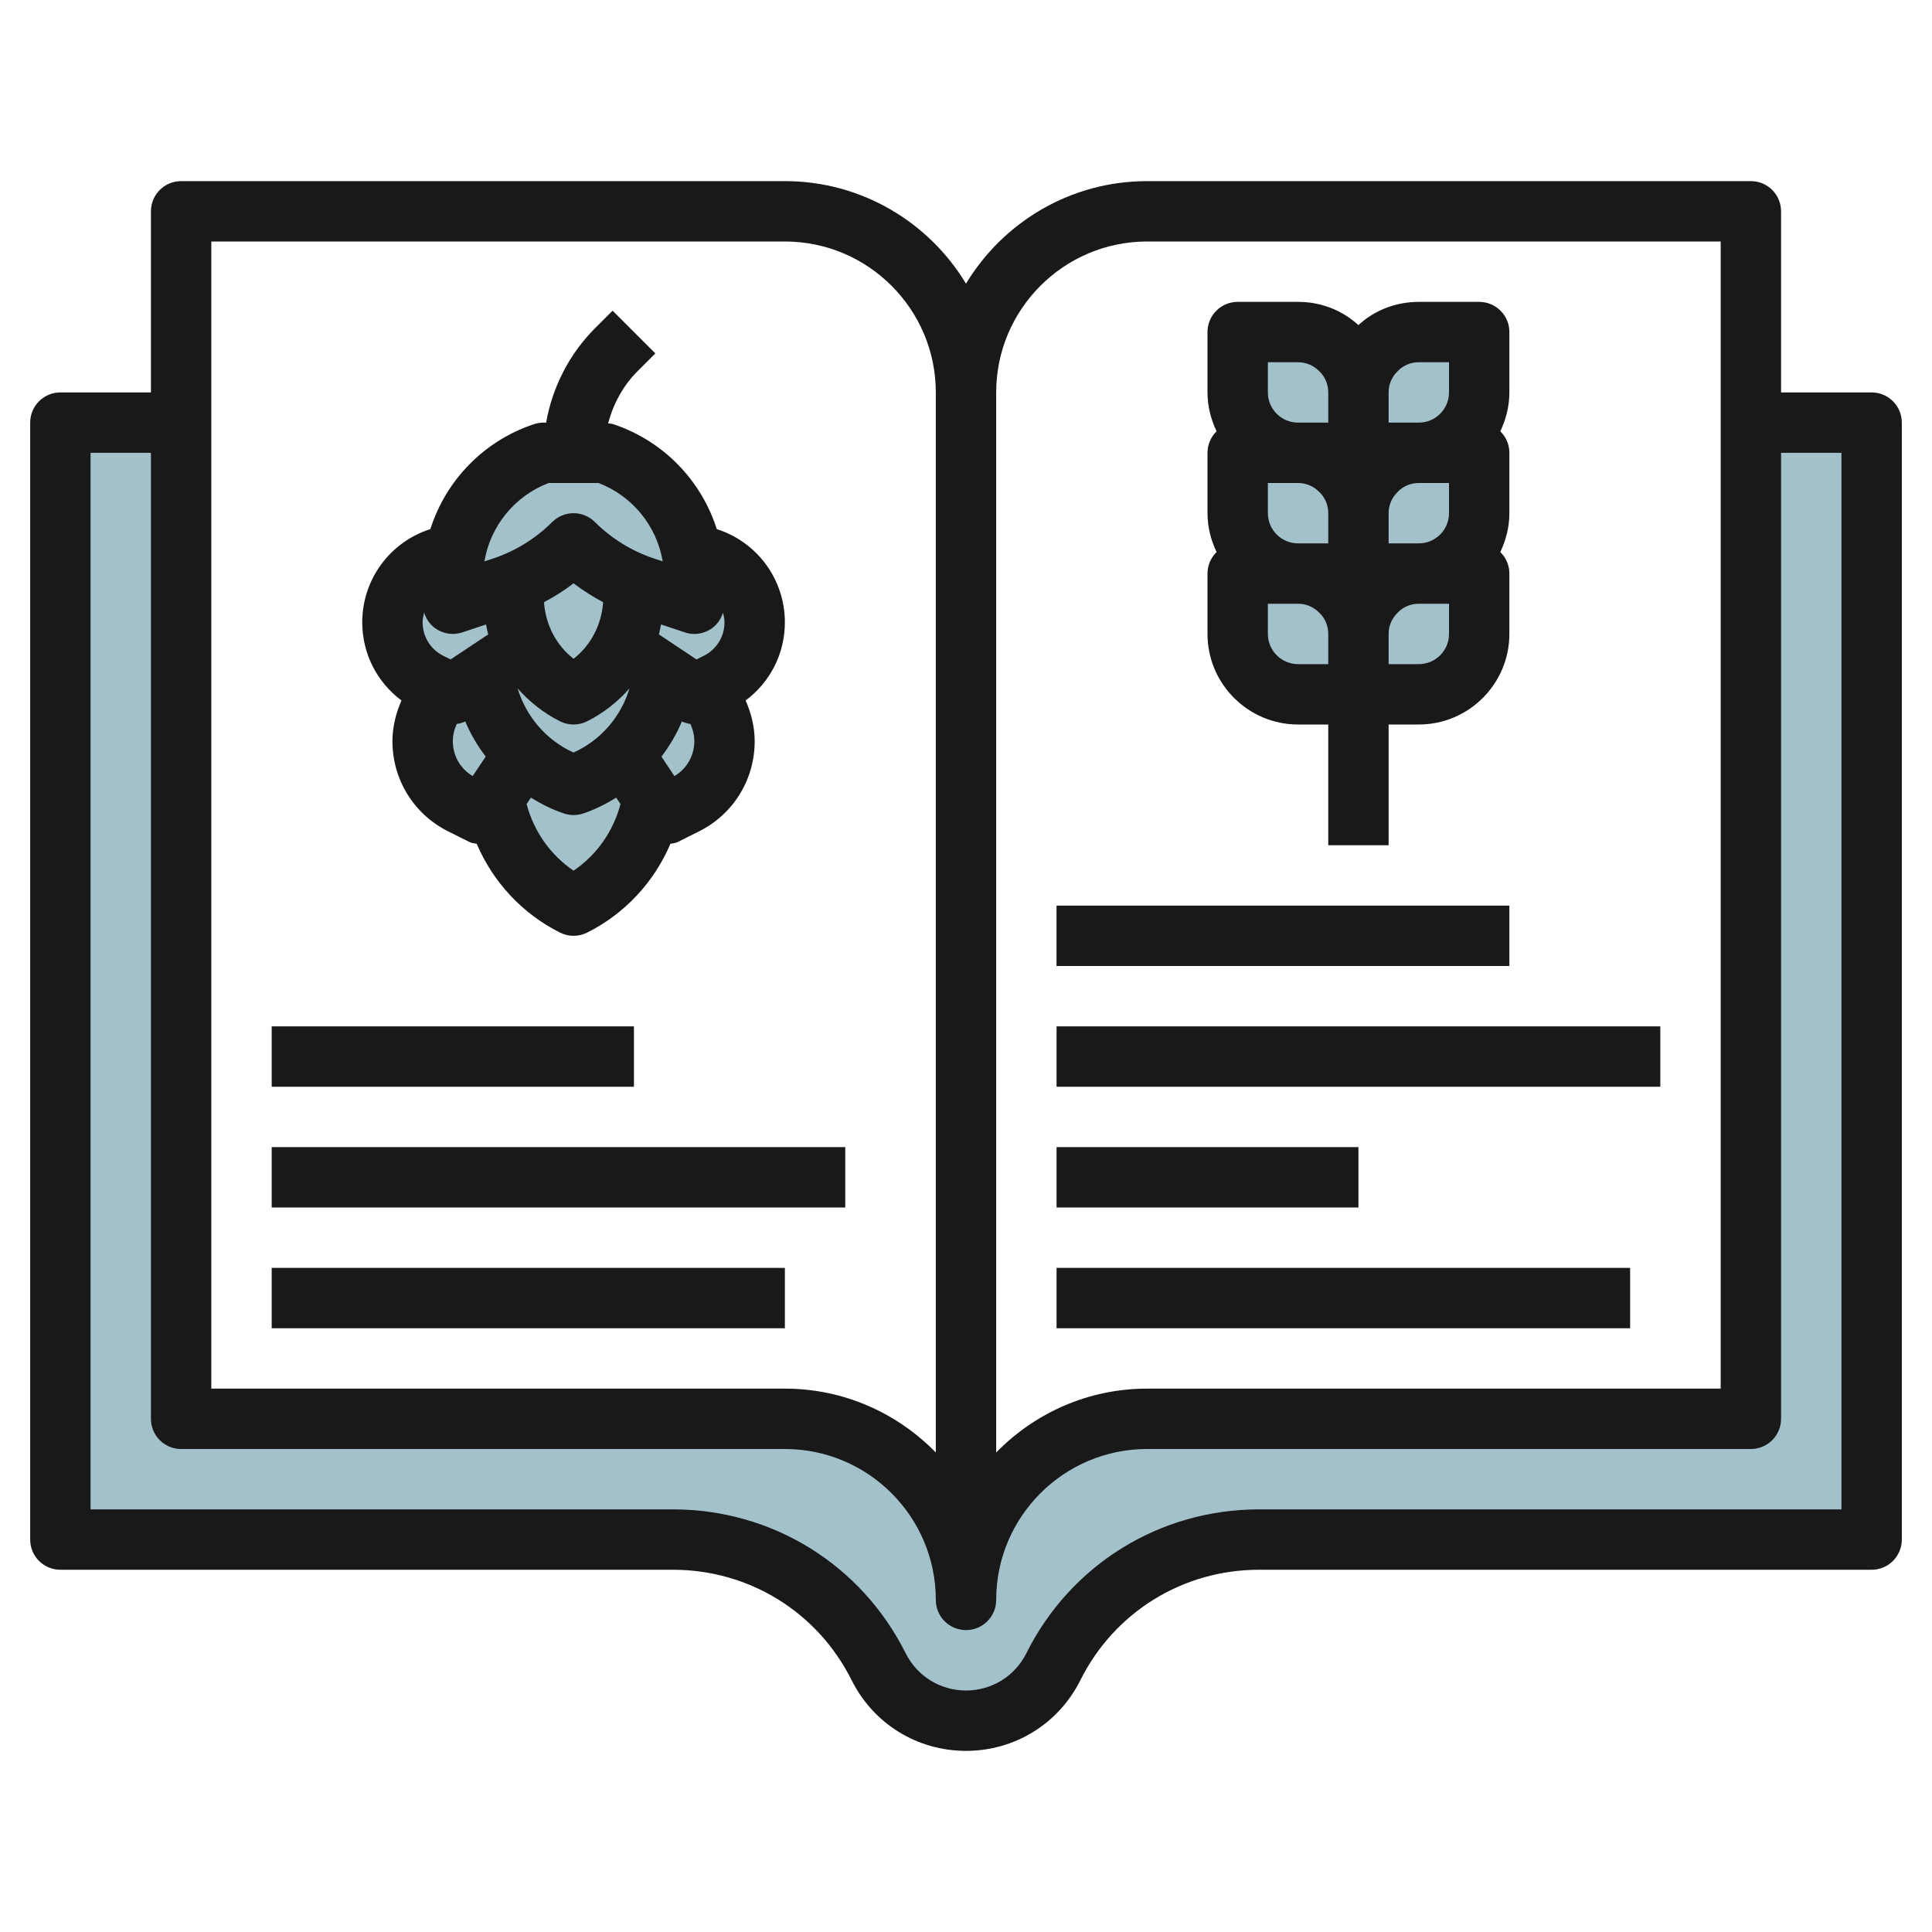
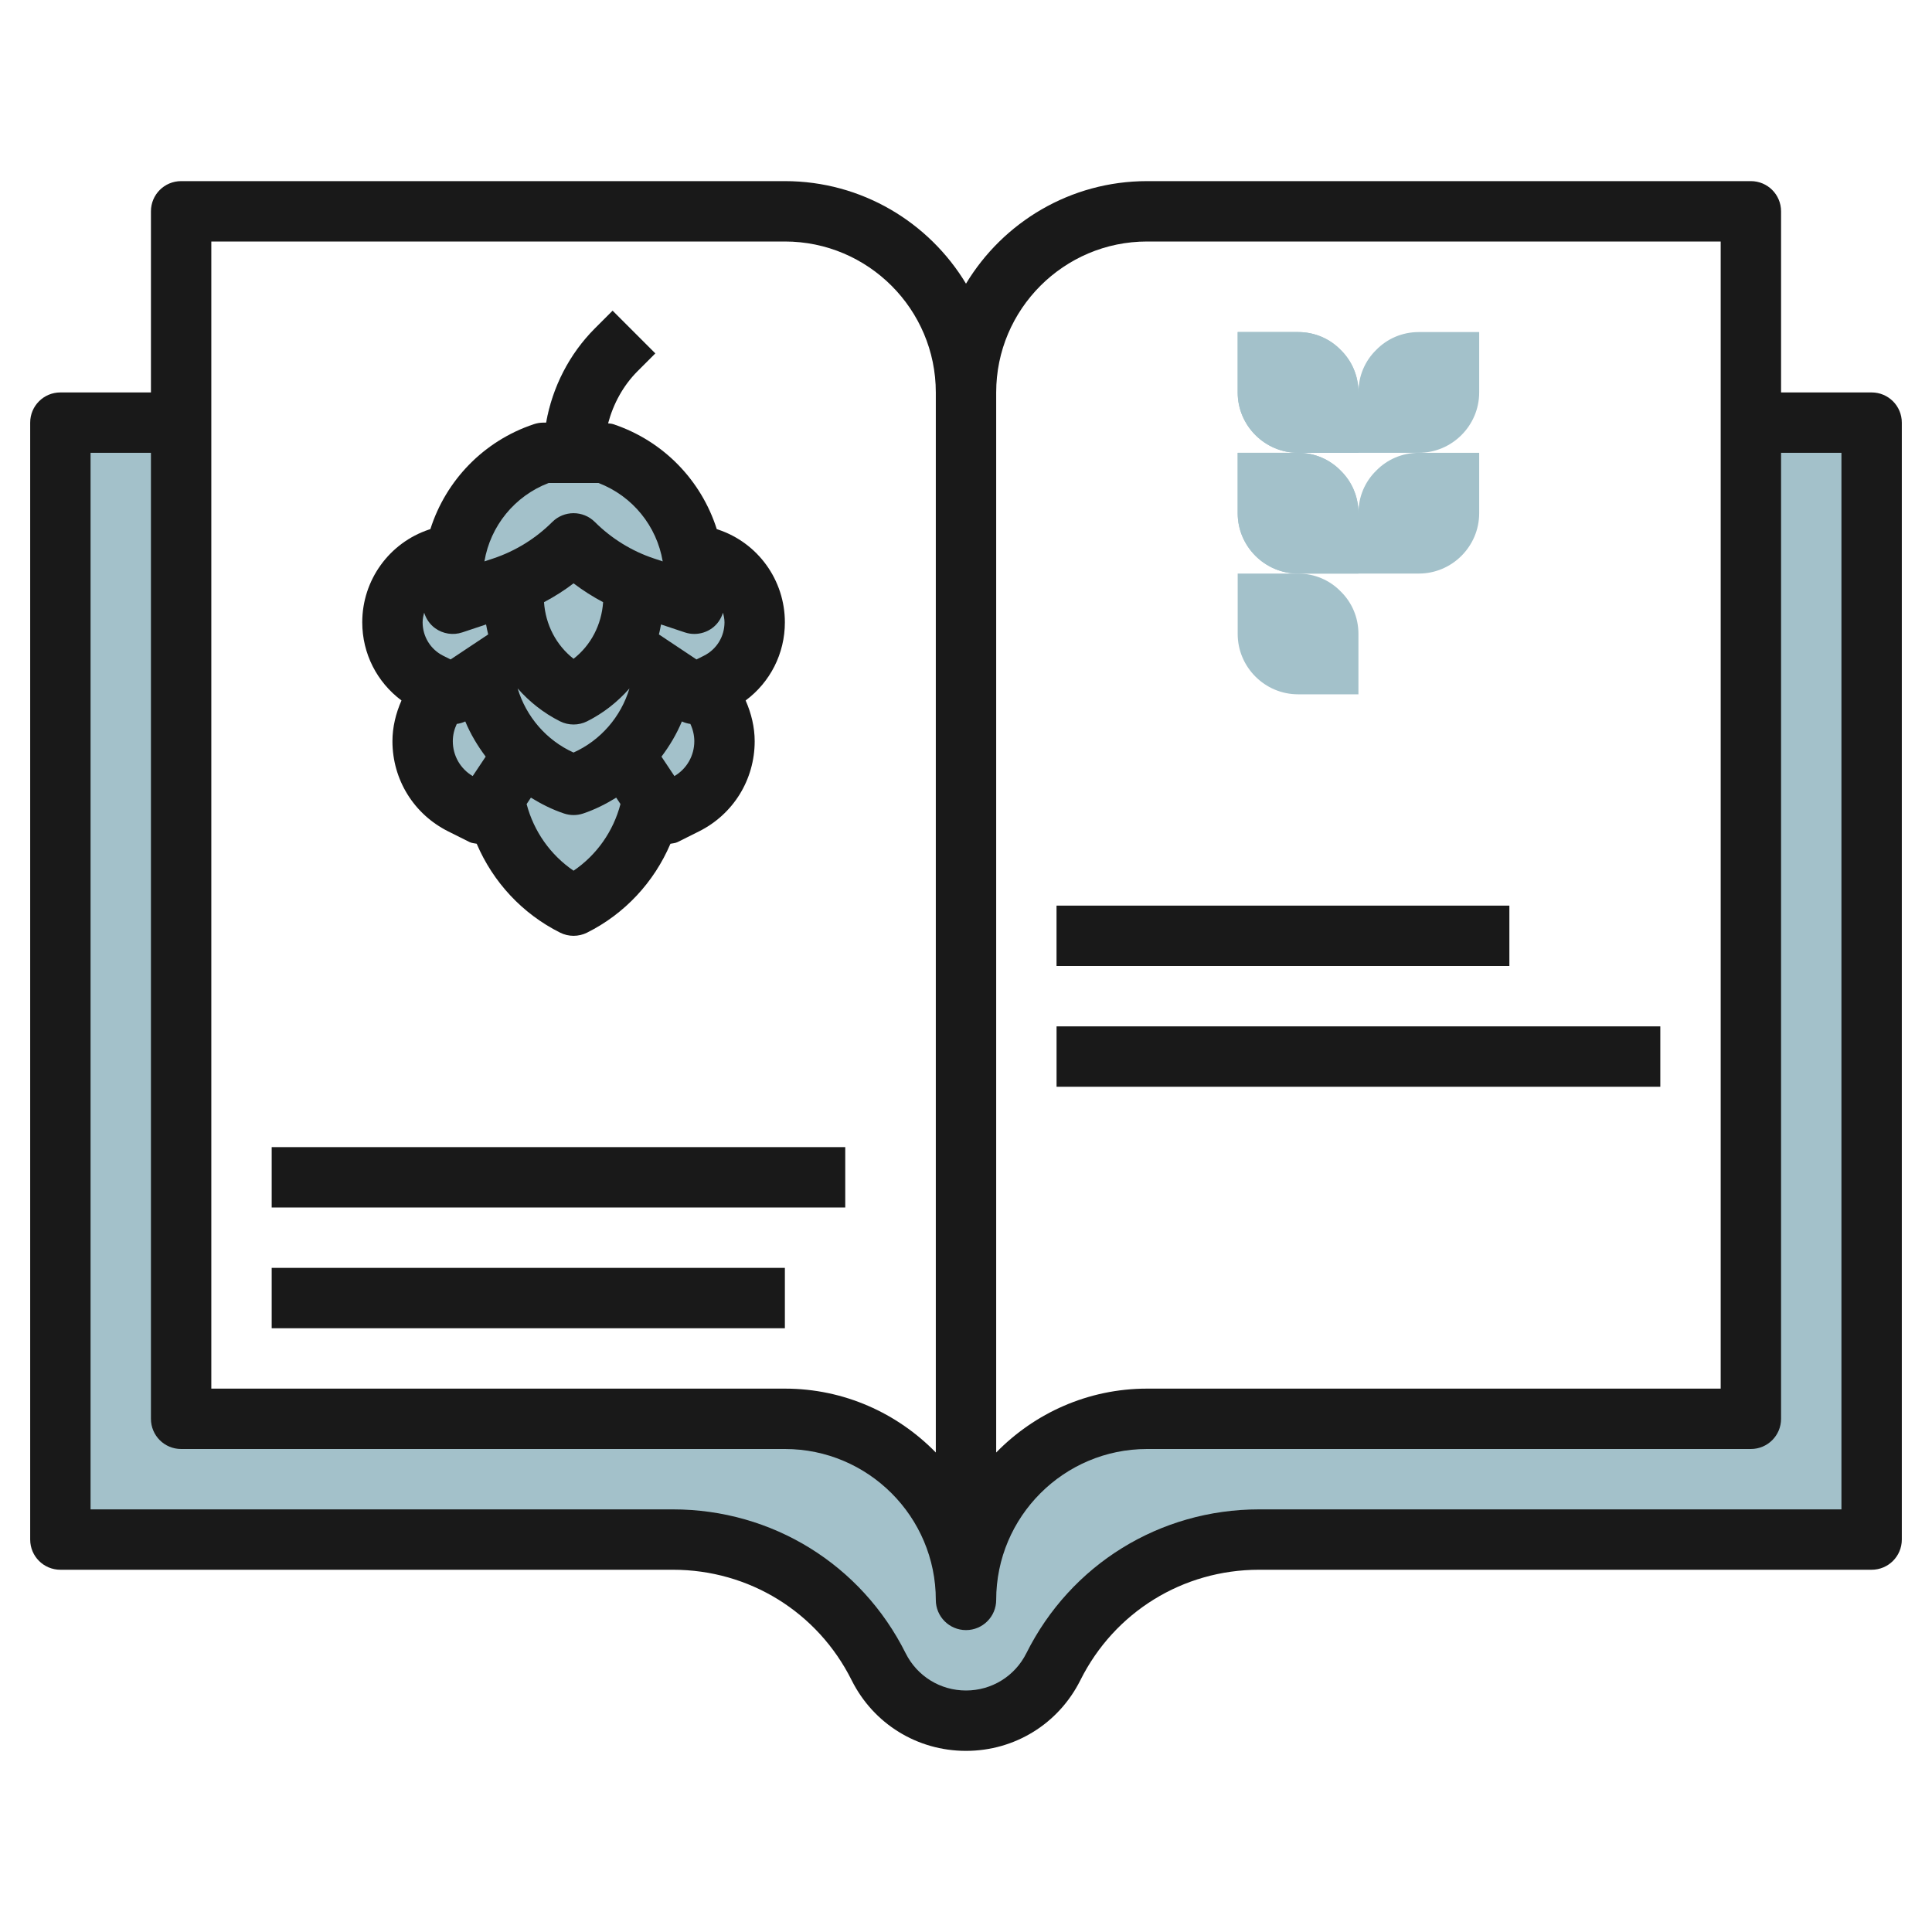
<svg xmlns="http://www.w3.org/2000/svg" id="Layer_3" enable-background="new 0 0 64 64" height="512" viewBox="0 0 64 64" width="512">
  <g>
    <path d="m58 14v33h-20.001c-3.313 0-5.999 2.686-5.999 5.999 0-3.313-2.686-5.999-5.999-5.999h-20.001v-33h-4v37h20.292c2.885 0 5.523 1.63 6.814 4.211.548 1.096 1.668 1.789 2.894 1.789s2.346-.693 2.894-1.789c1.291-2.581 3.929-4.211 6.814-4.211h20.292v-37z" fill="#a3c1ca" />
    <path d="m49 15v2c0 1.1-.9 2-2 2h-4c-1.1 0-2-.9-2-2v-2h2c.55 0 1.05.22 1.41.59.37.36.59.86.59 1.41 0-.55.22-1.05.59-1.41.36-.37.86-.59 1.41-.59z" fill="#a3c1ca" />
    <path d="m49 11v2c0 1.1-.9 2-2 2h-4c-1.1 0-2-.9-2-2v-2h2c.55 0 1.05.22 1.41.59.37.36.59.86.59 1.41 0-.55.22-1.05.59-1.41.36-.37.86-.59 1.41-.59z" fill="#a3c1ca" />
    <path d="m44.41 15.59c-.36-.37-.86-.59-1.41-.59h-2v2c0 1.1.9 2 2 2h2v-2c0-.55-.22-1.05-.59-1.41z" fill="#a3c1ca" />
    <path d="m44.41 11.59c-.36-.37-.86-.59-1.41-.59h-2v2c0 1.1.9 2 2 2h2v-2c0-.55-.22-1.05-.59-1.41z" fill="#a3c1ca" />
-     <path d="m49 19v2c0 1.1-.9 2-2 2h-4c-1.1 0-2-.9-2-2v-2h2c.55 0 1.05.22 1.41.59.37.36.59.86.59 1.41 0-.55.22-1.05.59-1.41.36-.37.86-.59 1.41-.59z" fill="#a3c1ca" />
    <path d="m44.41 19.59c-.36-.37-.86-.59-1.41-.59h-2v2c0 1.1.9 2 2 2h2v-2c0-.55-.22-1.05-.59-1.41z" fill="#a3c1ca" />
    <path d="m25 20.615c0-.964-.617-1.821-1.532-2.126l-.539-.18-.023-.004c-.304-1.522-1.392-2.8-2.906-3.305 0-1.008.408-1.994 1.121-2.707l.586-.586-1.414-1.414-.586.586c-1.085 1.085-1.707 2.587-1.707 4.121-1.514.505-2.602 1.783-2.906 3.306l-.023.004-.539.18c-.915.304-1.532 1.161-1.532 2.125 0 .849.48 1.625 1.239 2.004l.361.181-.353.706c-.162.325-.247.683-.247 1.047 0 .887.501 1.698 1.294 2.094l.706.353.364-.545.094.376c.344 1.377 1.273 2.534 2.542 3.169 1.269-.635 2.198-1.792 2.542-3.169l.094-.376.364.545.706-.353c.793-.396 1.294-1.207 1.294-2.094 0-.364-.085-.722-.247-1.047l-.353-.706.361-.181c.759-.379 1.239-1.155 1.239-2.004z" fill="#a3c1ca" />
    <g fill="#191919">
      <path d="m13.3 23.204c-.188.425-.3.885-.3 1.348 0 1.274.708 2.42 1.848 2.989l.706.353c.076.038.157.039.237.056.541 1.268 1.509 2.317 2.762 2.944.14.071.294.106.447.106s.307-.035.447-.105c1.254-.627 2.221-1.676 2.762-2.944.08-.017.161-.018.237-.056l.707-.353c1.139-.569 1.847-1.715 1.847-2.989 0-.463-.112-.923-.3-1.349.811-.604 1.3-1.55 1.3-2.589 0-1.397-.891-2.634-2.216-3.074l-.04-.013c-.512-1.61-1.762-2.921-3.428-3.476-.055-.019-.114-.02-.172-.028.173-.648.499-1.253.977-1.731l.586-.586-1.414-1.414-.586.586c-.847.847-1.407 1.949-1.614 3.121h-.093c-.107 0-.215.018-.316.052-1.666.555-2.915 1.866-3.427 3.475l-.04.013c-1.326.441-2.217 1.678-2.217 3.075 0 1.039.49 1.985 1.3 2.589zm3.848-.399c.387.44.857.815 1.405 1.09.14.07.294.105.447.105s.307-.035.447-.105c.547-.274 1.017-.649 1.404-1.089-.28.936-.952 1.718-1.852 2.123-.897-.405-1.57-1.188-1.851-2.124zm1.852-.982c-.579-.453-.927-1.131-.979-1.875.343-.181.671-.389.979-.624.308.234.637.443.979.624-.052.745-.4 1.423-.979 1.875zm-4 2.73c0-.197.047-.393.131-.572.098-.013.191-.04.282-.082.174.418.406.806.676 1.165l-.43.644c-.409-.24-.659-.675-.659-1.155zm4 4.29c-.764-.52-1.316-1.301-1.555-2.207l.142-.213c.344.211.706.395 1.097.525.102.034.21.052.316.052s.214-.017.316-.051c.392-.131.754-.315 1.097-.526l.141.212c-.237.906-.789 1.688-1.554 2.208zm3.341-3.134-.429-.644c.27-.359.502-.747.676-1.166.091.041.184.069.281.082.084.179.131.375.131.572 0 .48-.25.915-.659 1.156zm.343-4.761c.103.035.21.052.316.052.207 0 .412-.064.585-.188.178-.128.301-.311.364-.515.028.102.051.208.051.318 0 .474-.263.898-.686 1.109l-.242.121-1.245-.829c.03-.108.047-.22.07-.33zm-4.511-4.948h1.654c1.128.433 1.929 1.426 2.126 2.597l-.296-.099c-.73-.243-1.404-.66-1.95-1.205-.195-.195-.451-.293-.707-.293s-.512.098-.707.293c-.546.545-1.22.962-1.951 1.206l-.295.098c.197-1.171.998-2.164 2.126-2.597zm-4.122 4.296c.064.204.187.387.364.515.261.188.596.24.901.137l.786-.262c.022.11.04.222.07.33l-1.245.829-.243-.121c-.421-.21-.684-.635-.684-1.109 0-.11.023-.216.051-.319z" />
-       <path d="m9 34h12v2h-12z" />
      <path d="m9 38h19v2h-19z" />
      <path d="m9 42h17v2h-17z" />
      <path d="m62 13h-3v-6c0-.553-.447-1-1-1h-20c-2.543 0-4.774 1.363-6 3.397-1.226-2.034-3.457-3.397-6-3.397h-20c-.553 0-1 .447-1 1v6h-3c-.553 0-1 .447-1 1v37c0 .553.447 1 1 1h20.292c2.523 0 4.791 1.401 5.919 3.658.722 1.445 2.174 2.342 3.789 2.342s3.067-.897 3.789-2.342c1.128-2.257 3.396-3.658 5.919-3.658h20.292c.553 0 1-.447 1-1v-37c0-.553-.447-1-1-1zm-24-5h19v38h-19.001c-1.959 0-3.727.814-4.999 2.116v-35.116c0-2.757 2.243-5 5-5zm-31 0h19c2.757 0 5 2.243 5 5v35.116c-1.272-1.302-3.04-2.116-4.999-2.116h-19.001zm54 42h-19.292c-3.286 0-6.239 1.825-7.708 4.764-.381.762-1.147 1.236-2 1.236s-1.619-.474-2-1.236c-1.469-2.939-4.422-4.764-7.708-4.764h-19.292v-35h2v32c0 .553.447 1 1 1h20.001c2.757 0 4.999 2.242 4.999 4.999 0 .553.447 1 1 1s1-.447 1-1c0-2.757 2.242-4.999 4.999-4.999h20.001c.553 0 1-.447 1-1v-32h2z" />
-       <path d="m43 24h1v4h2v-4h1c1.654 0 3-1.346 3-3v-2c0-.28-.116-.532-.301-.713.187-.392.301-.825.301-1.287v-2c0-.28-.116-.532-.301-.713.187-.392.301-.825.301-1.287v-2c0-.553-.447-1-1-1h-2c-.759 0-1.469.277-2.001.769-.545-.498-1.248-.769-1.999-.769h-2c-.553 0-1 .447-1 1v2c0 .462.114.895.301 1.287-.185.181-.301.433-.301.713v2c0 .462.114.895.301 1.287-.185.181-.301.433-.301.713v2c0 1.654 1.346 3 3 3zm0-2c-.552 0-1-.448-1-1v-1h1c.267 0 .514.103.713.307.184.179.287.426.287.693v1zm-1-5v-1h1c.267 0 .514.103.713.307.184.179.287.426.287.693v1h-1c-.552 0-1-.448-1-1zm6-1v1c0 .552-.448 1-1 1h-1v-1c0-.267.103-.514.307-.713.179-.184.426-.287.693-.287zm0 5c0 .552-.448 1-1 1h-1v-1c0-.267.103-.514.307-.713.179-.184.426-.287.693-.287h1zm-1.693-8.713c.179-.184.426-.287.693-.287h1v1c0 .552-.448 1-1 1h-1v-1c0-.267.103-.514.307-.713zm-4.307-.287h1c.267 0 .514.103.713.307.184.179.287.426.287.693v1h-1c-.552 0-1-.448-1-1z" />
      <path d="m34.999 30h15.001v2h-15.001z" />
      <path d="m35 34h20v2h-20z" />
-       <path d="m35 38h10v2h-10z" />
-       <path d="m35 42h19v2h-19z" />
    </g>
  </g>
</svg>